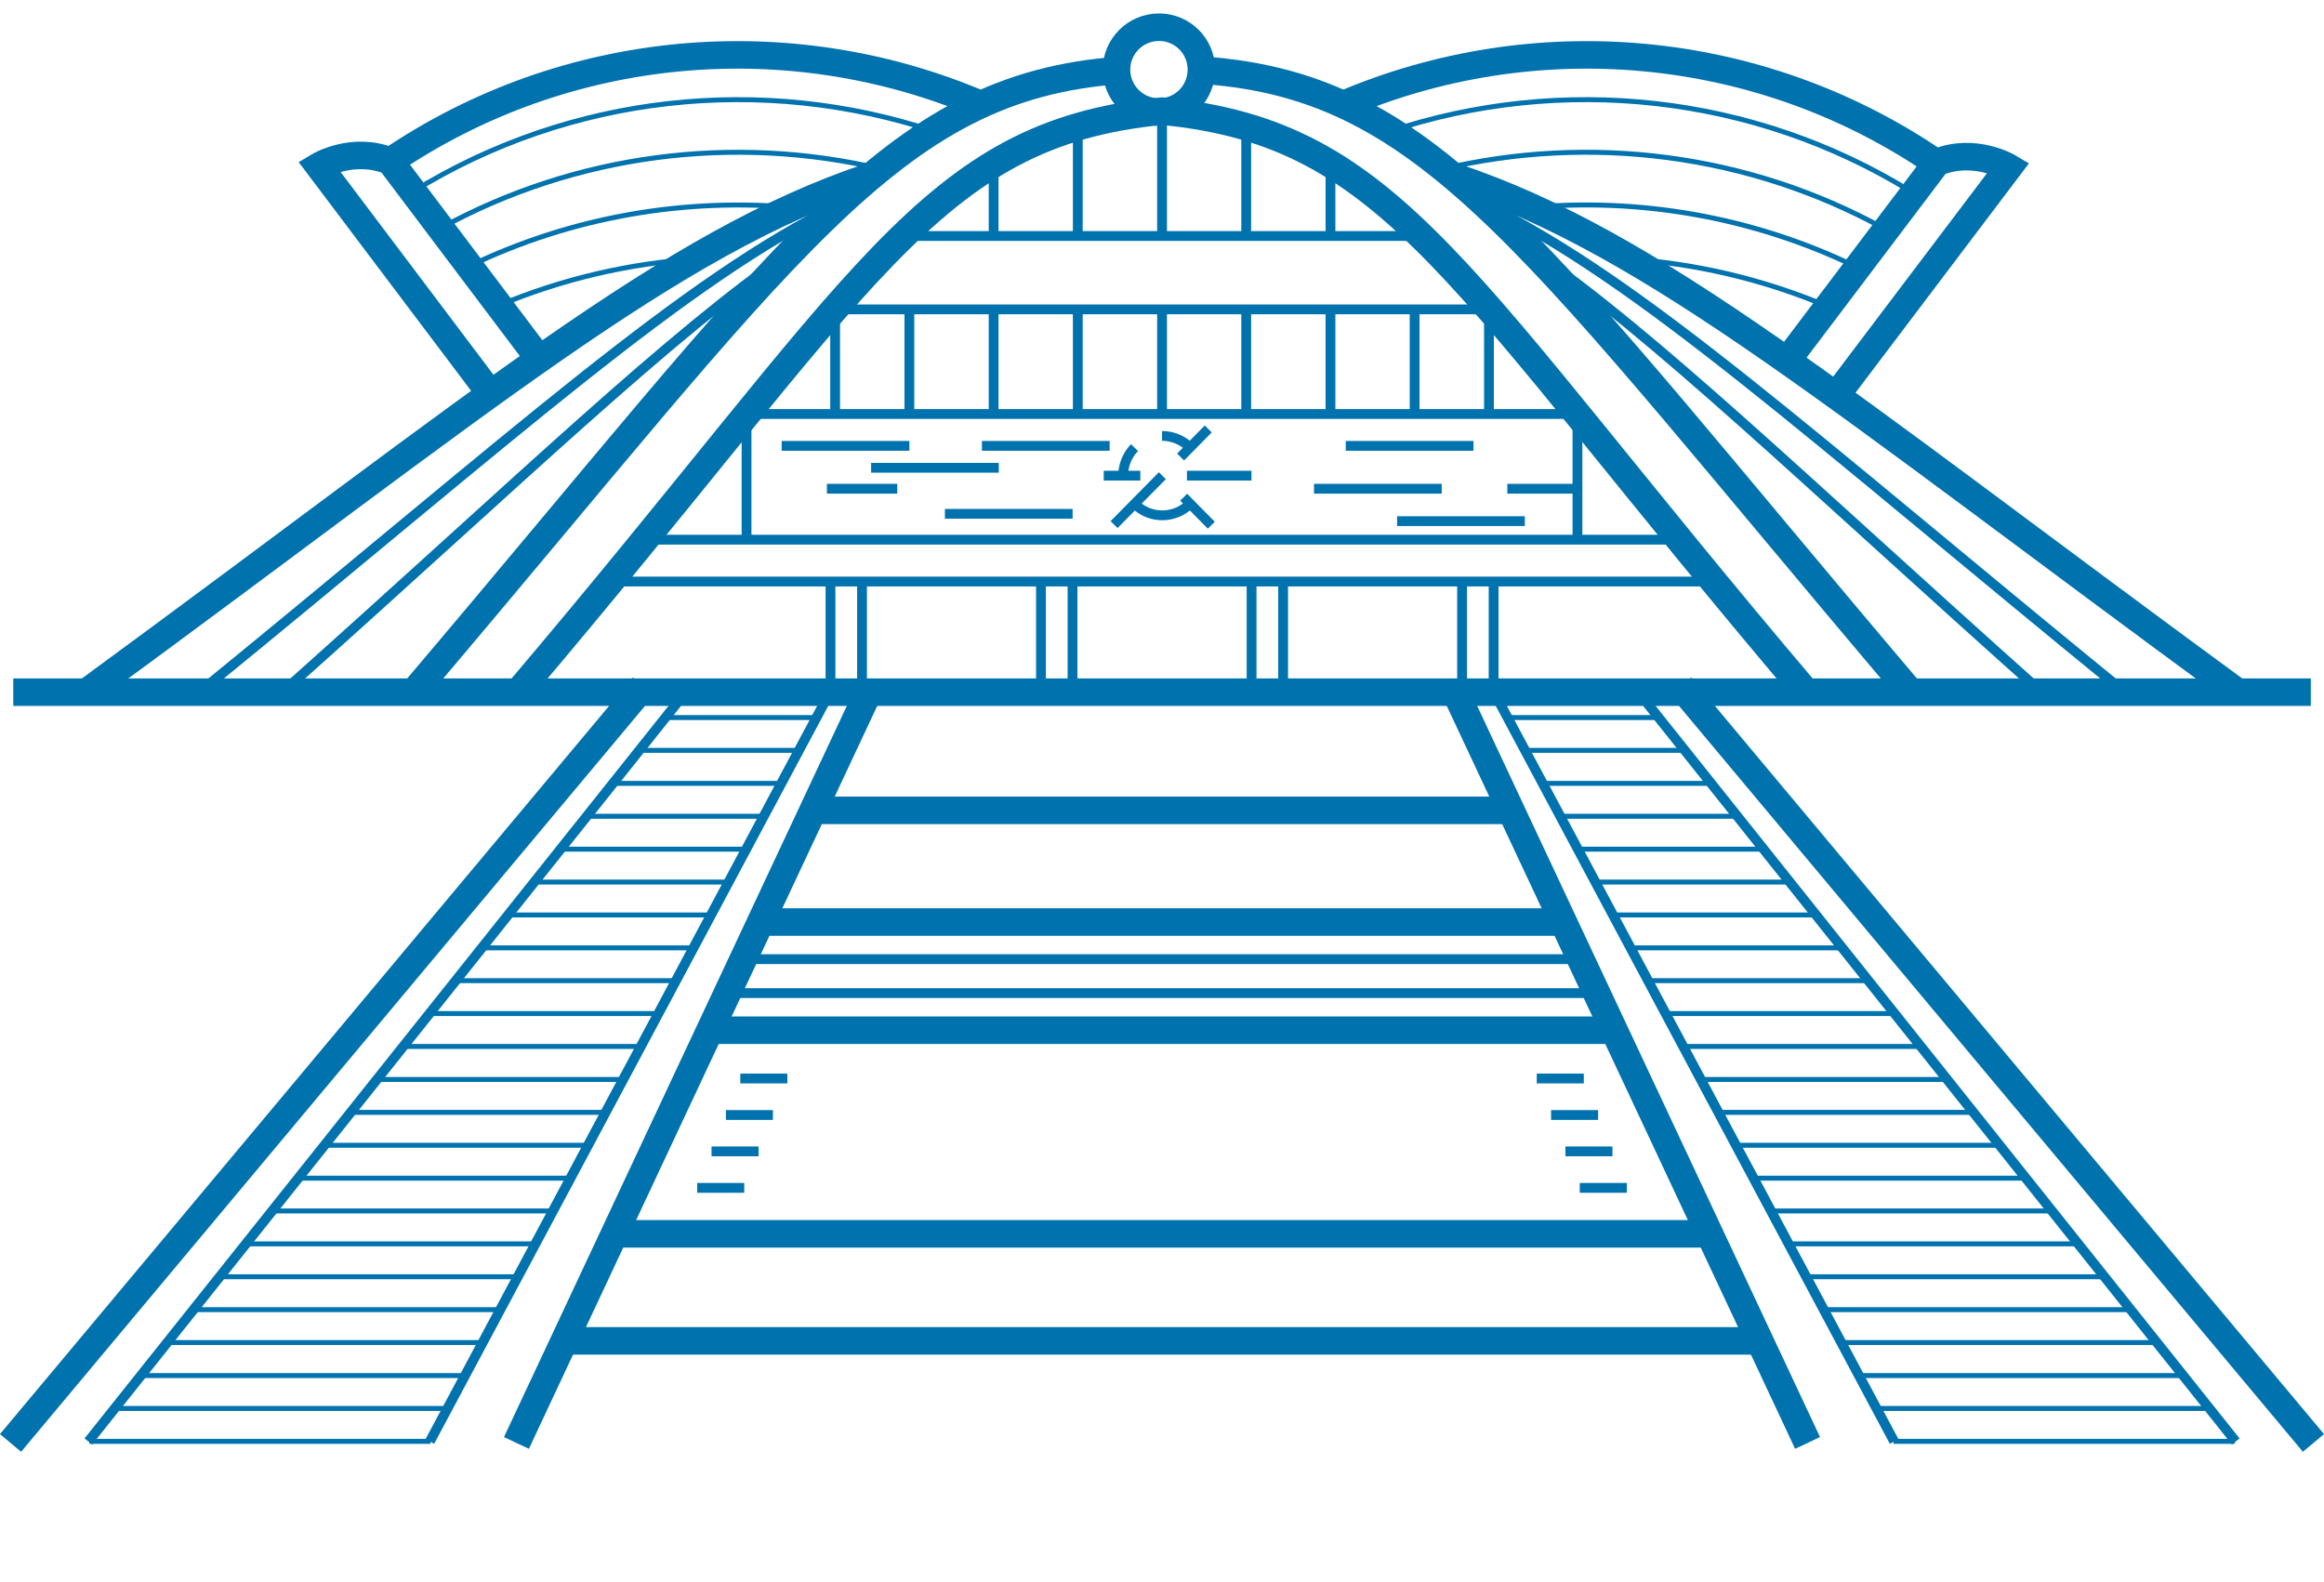
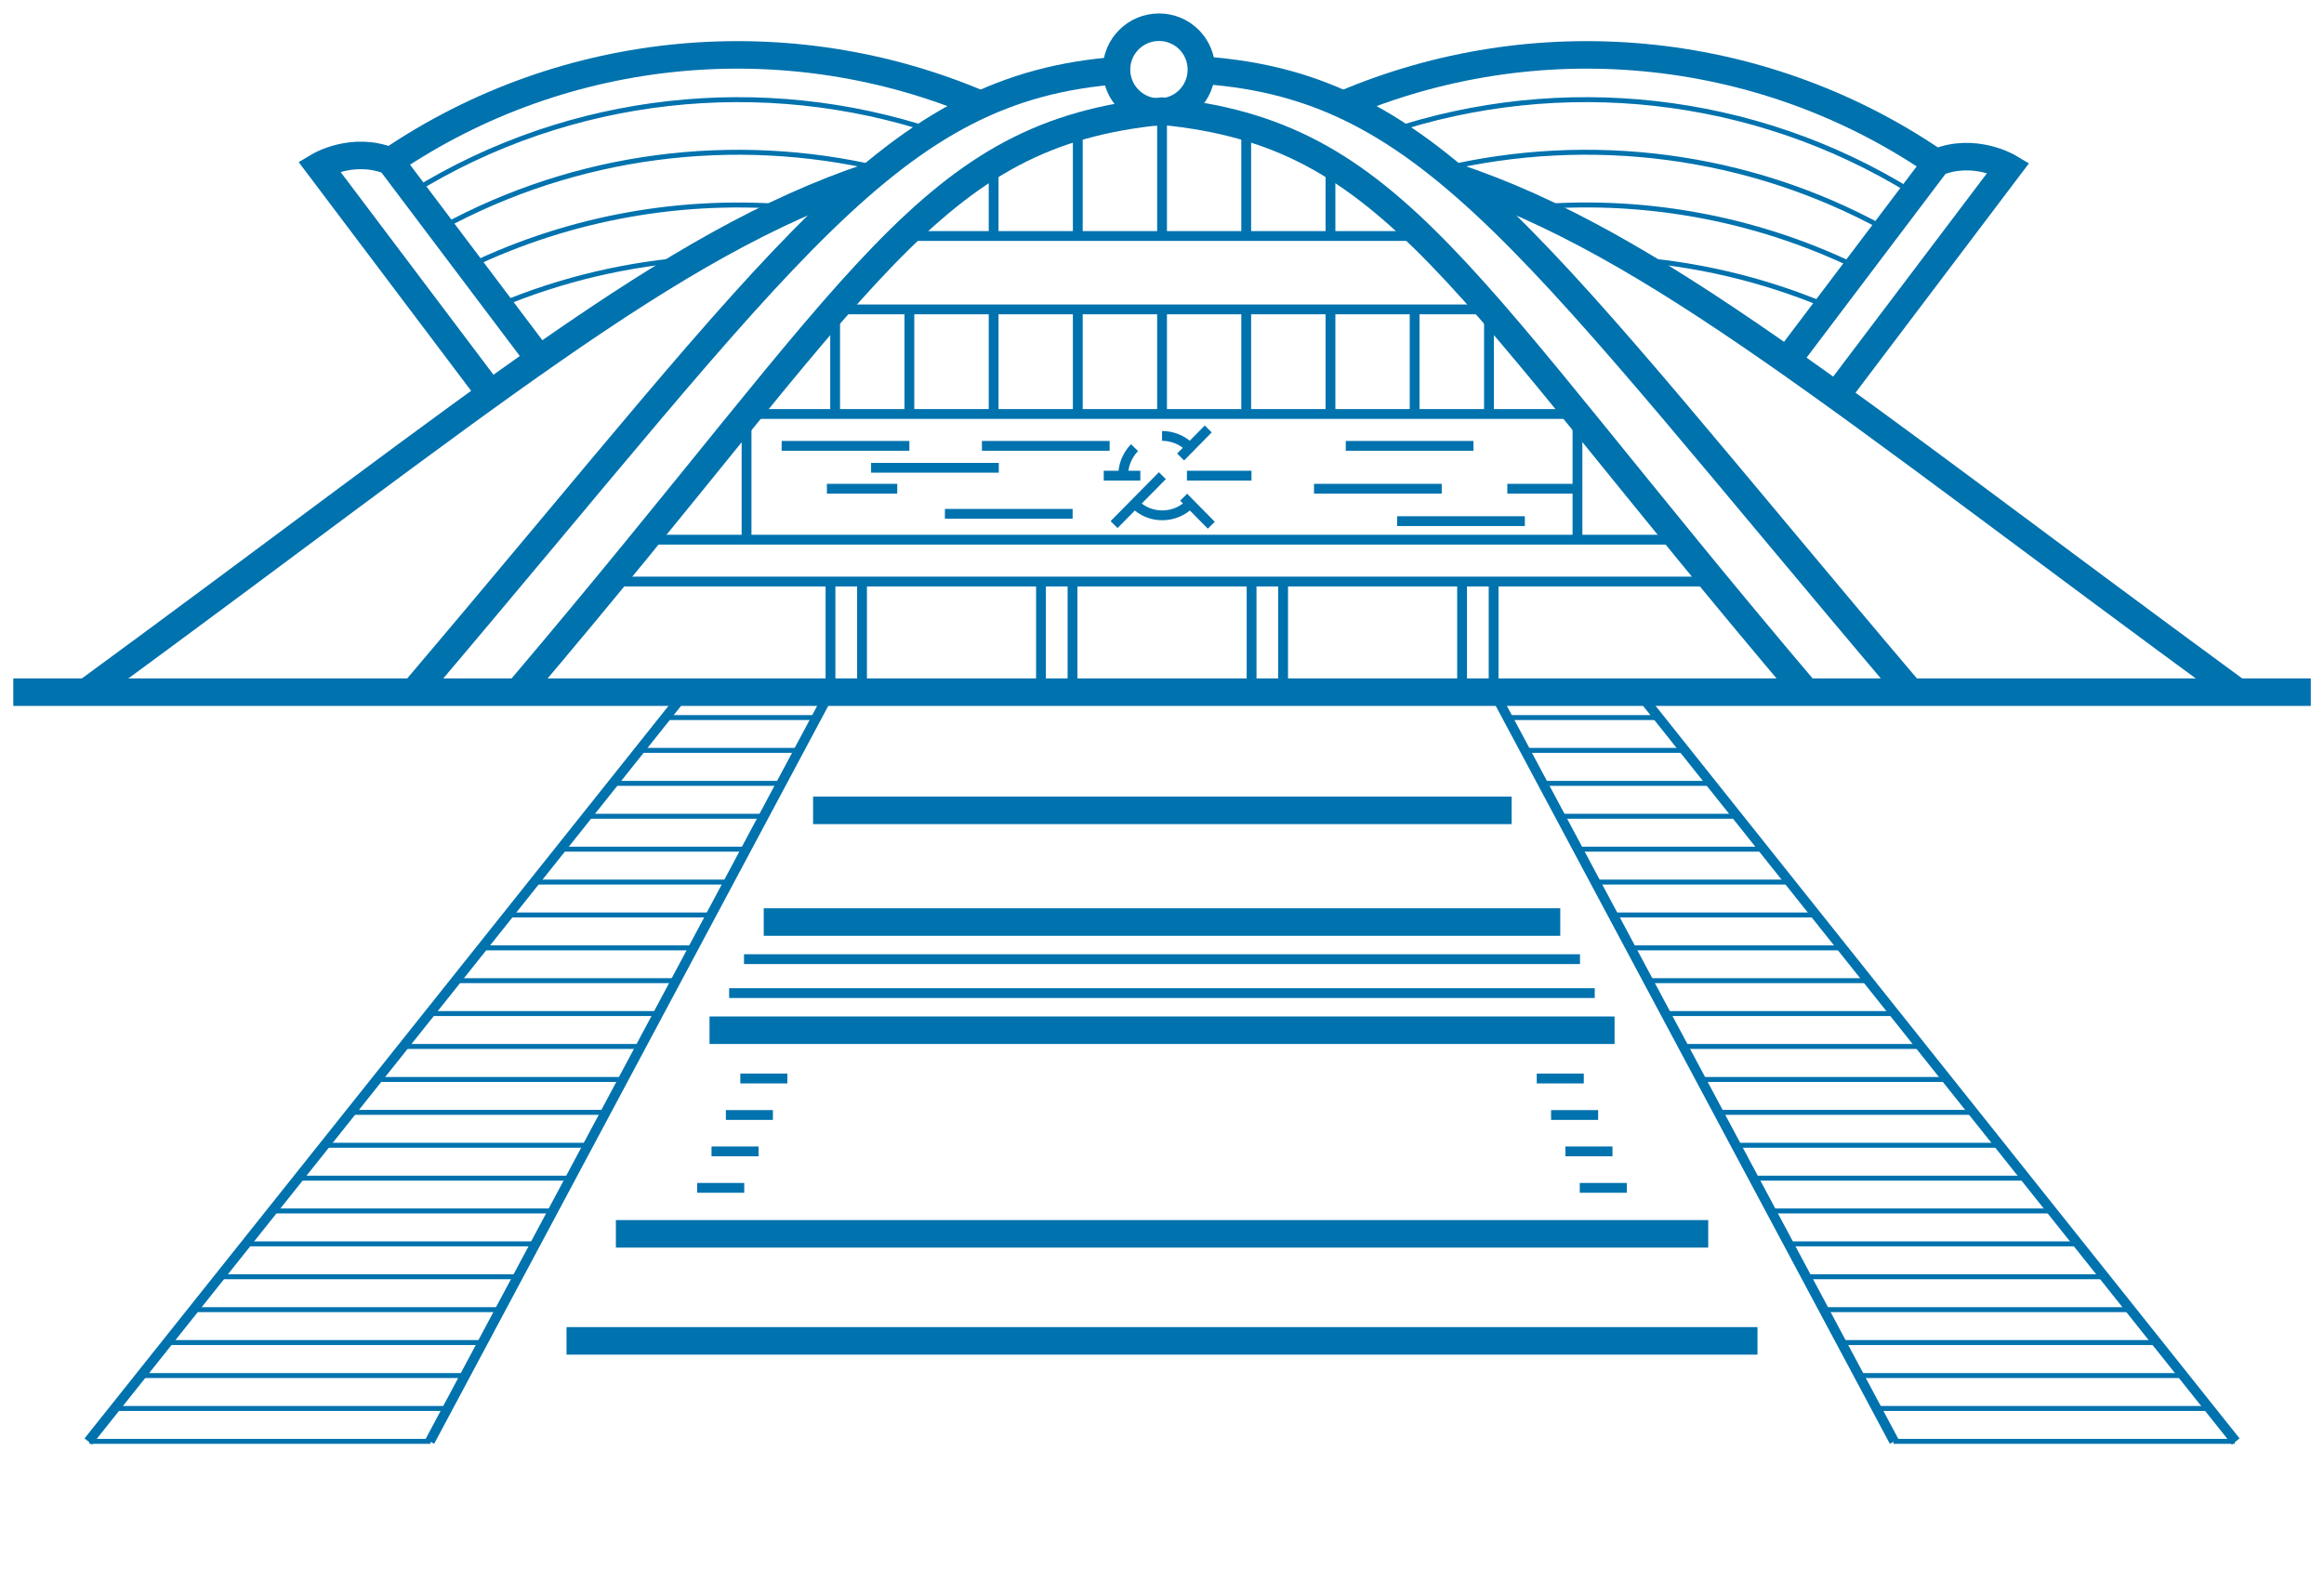
<svg xmlns="http://www.w3.org/2000/svg" id="Layer_1" version="1.1" viewBox="0 0 220.37 150">
  <defs>
    <style>
      .st0 {
        stroke-width: .93px;
      }

      .st0, .st1, .st2 {
        fill: none;
        stroke: #0072ae;
        stroke-miterlimit: 10;
      }

      .st1 {
        stroke-width: .47px;
      }

      .st2 {
        stroke-width: 2.61px;
      }
    </style>
  </defs>
  <path class="st2" d="M49.12,65.64C82.27,26.59,87.99,12.69,110.19,10.54c22.2,2.15,27.92,16.04,61.08,55.1M181.16,65.64C145.43,23.55,136.01,8.24,114.17,6.67M39.22,65.64C74.96,23.55,84.37,8.23,106.21,6.67M1.26,65.64h217.86" />
-   <path class="st0" d="M201.18,65.4c-29.92-24.41-45.45-38.67-60.42-46.02M19.2,65.4c29.97-24.45,45.5-38.72,60.49-46.06M193.33,65.4c-22.7-20.26-36.33-33.54-48.13-41.67M27.05,65.4c22.7-20.26,36.33-33.54,48.13-41.67" />
  <path class="st2" d="M183.38,15.3c-16.69-11.33-37.9-13.12-56.02-5.38M51.14,34.05l-14.15-18.77c-3.53-1.45-6.75.47-6.75.47l16.27,21.58M37,15.3c16.69-11.33,37.9-13.12,56.01-5.38M212.1,65.58c-37.87-27.74-55.15-42.46-74.22-48.82M8.28,65.58C46.15,37.84,63.43,23.12,82.5,16.75" />
  <path class="st1" d="M173.09,28.97c-6.03-2.52-12.39-4-18.81-4.42M47.29,28.97c6.03-2.52,12.39-4,18.81-4.42M175.9,25.25c-9.74-4.69-20.5-6.55-31.05-5.55M44.47,25.25c9.74-4.69,20.5-6.54,31.05-5.55M178.62,21.65c-12.9-7.08-27.89-8.94-41.9-5.61M41.76,21.65c12.87-7.06,27.83-8.93,41.8-5.63M181.25,18.19c-14.98-9.26-33.22-11.16-49.54-5.71M39.13,18.19c14.98-9.26,33.22-11.16,49.54-5.71" />
  <path class="st2" d="M169.41,34.26l14.26-18.86c3.56-1.46,6.8.47,6.8.47l-16.4,21.69M105.87,6.6c0,2.22,1.8,4.03,4.03,4.03s4.02-1.8,4.02-4.03-1.8-4.02-4.02-4.02-4.03,1.8-4.03,4.02Z" />
  <path class="st0" d="M86.23,39.27v-9.93M94.22,39.27v-9.93M102.2,39.27v-9.93M134.14,39.27v-9.93M126.16,39.27v-9.93M118.17,39.27v-9.93M110.19,39.27v-9.93M94.22,22.38v-6.6M102.2,22.38v-10.08M126.16,22.38v-6.6M118.17,22.38v-10.08M110.19,22.38v-11.55M141.63,55.15v10.16M138.64,55.15v10.16M121.67,55.15v10.16M118.68,55.15v10.16M81.74,55.15v10.16M78.75,55.15v10.16M101.7,55.15v10.16M98.71,55.15v10.16M149.58,51.18v-11.92h-78.79v11.92M57.7,55.15h105.64M61,51.18h98.38M141.19,39.27v-9.93h-62v9.93M85.79,22.38h48.79" />
-   <path class="st2" d="M219.37,136.84l-60.01-71.75M1,136.84l60.01-71.75M171.4,136.84l-33.64-71.75M48.97,136.84l33.64-71.75" />
  <path class="st0" d="M179.61,136.7l-38.16-71.46M40.76,136.7l38.16-71.46M212,136.7l-56.96-71.46M8.38,136.7l56.96-71.46" />
  <path class="st2" d="M72.42,87.44h75.53M77.1,76.85h66.24" />
  <path class="st0" d="M69.14,94.18h82.08M70.55,90.96h79.27" />
  <path class="st2" d="M53.72,127.16h112.93M58.4,117.01h103.58M67.28,97.7h85.82" />
  <path class="st0" d="M152.9,109.19h-4.46M154.26,112.65h-4.46M151.54,105.74h-4.46M150.18,102.28h-4.46M67.47,109.19h4.46M66.11,112.65h4.46M68.83,105.74h4.46M70.2,102.28h4.46" />
  <path class="st1" d="M157.23,68.05h-14.32M159.72,71.16h-15.13M162.2,74.29h-15.95M164.69,77.41h-16.74M167.17,80.53h-17.59M169.66,83.65h-18.43M172.14,86.77h-19.24M174.63,89.89h-20.05M177.11,93h-20.88M179.6,96.12h-21.69M182.09,99.24h-22.51M184.57,102.37h-23.34M187.06,105.49h-24.16M189.54,108.61h-24.97M192.03,111.73h-25.8M194.51,114.84h-26.61M197,117.96h-27.43M199.48,121.08h-28.26M201.97,124.2h-29.07M204.43,127.32h-29.88M206.94,130.45h-30.72M209.42,133.57h-31.54M211.91,136.69h-32.36M63.14,68.05h14.32M60.65,71.16h15.13M58.17,74.29h15.95M55.68,77.41h16.74M53.2,80.53h17.59M50.72,83.65h18.43M48.23,86.77h19.25M45.75,89.89h20.05M43.26,93h20.88M40.78,96.12h21.69M38.3,99.24h22.51M35.81,102.37h23.34M33.32,105.49h24.16M30.84,108.61h24.97M28.35,111.73h25.8M25.87,114.84h26.61M23.38,117.96h27.43M20.9,121.08h28.26M18.41,124.2h29.08M15.94,127.32h29.88M13.44,130.45h30.72M10.96,133.57h31.54M8.47,136.69h32.36" />
  <path class="st0" d="M112.55,45.11h6.12M108.13,45.11h-3.47M111.95,43.34l2.62-2.66M112.24,47.15l2.62,2.66M110.22,45.11l-4.58,4.64M110.19,41.34c.96,0,1.92.37,2.66,1.1M112.84,47.77c-.73.75-1.7,1.11-2.66,1.1-.94,0-1.88-.37-2.6-1.1M106.5,45.11c0-.96.37-1.93,1.08-2.66M82.6,44.36h12.11M78.41,46.35h6.67M142.93,46.35h6.66M124.6,46.35h12.11M132.48,49.42h12.11M89.6,48.73h12.11M127.61,42.28h12.11M93.11,42.28h12.11M74.12,42.28h12.11" />
</svg>